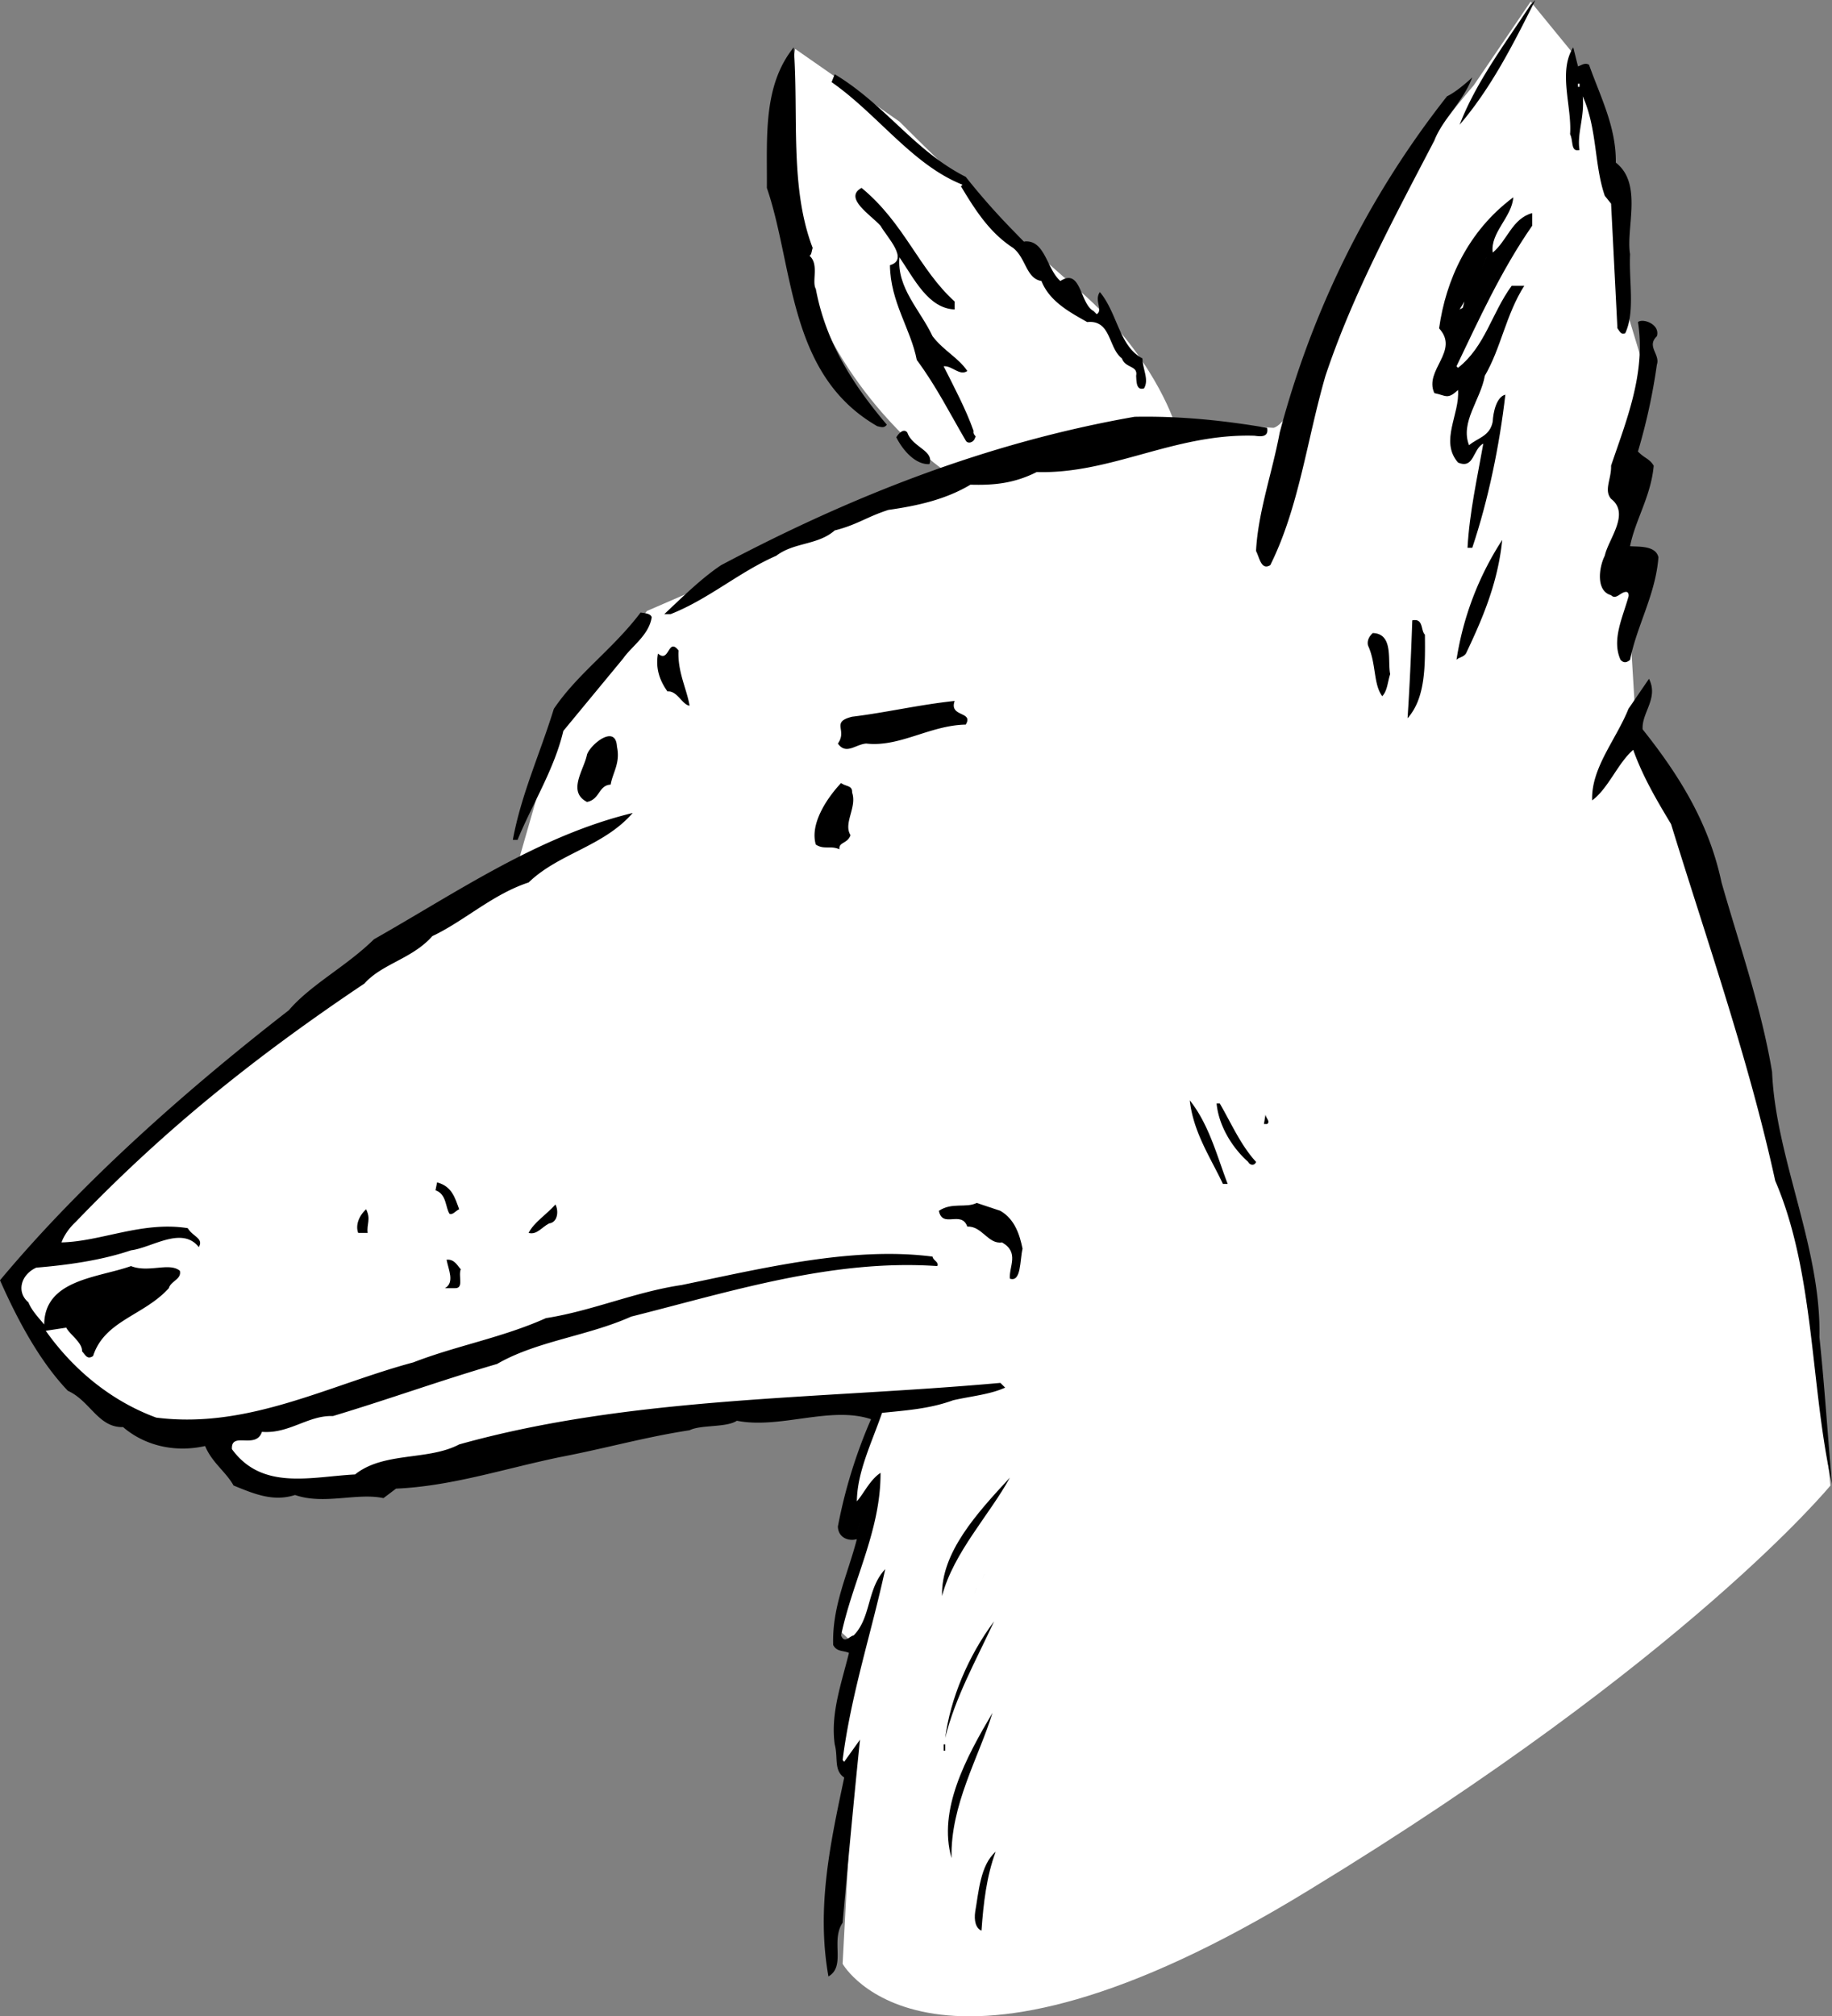
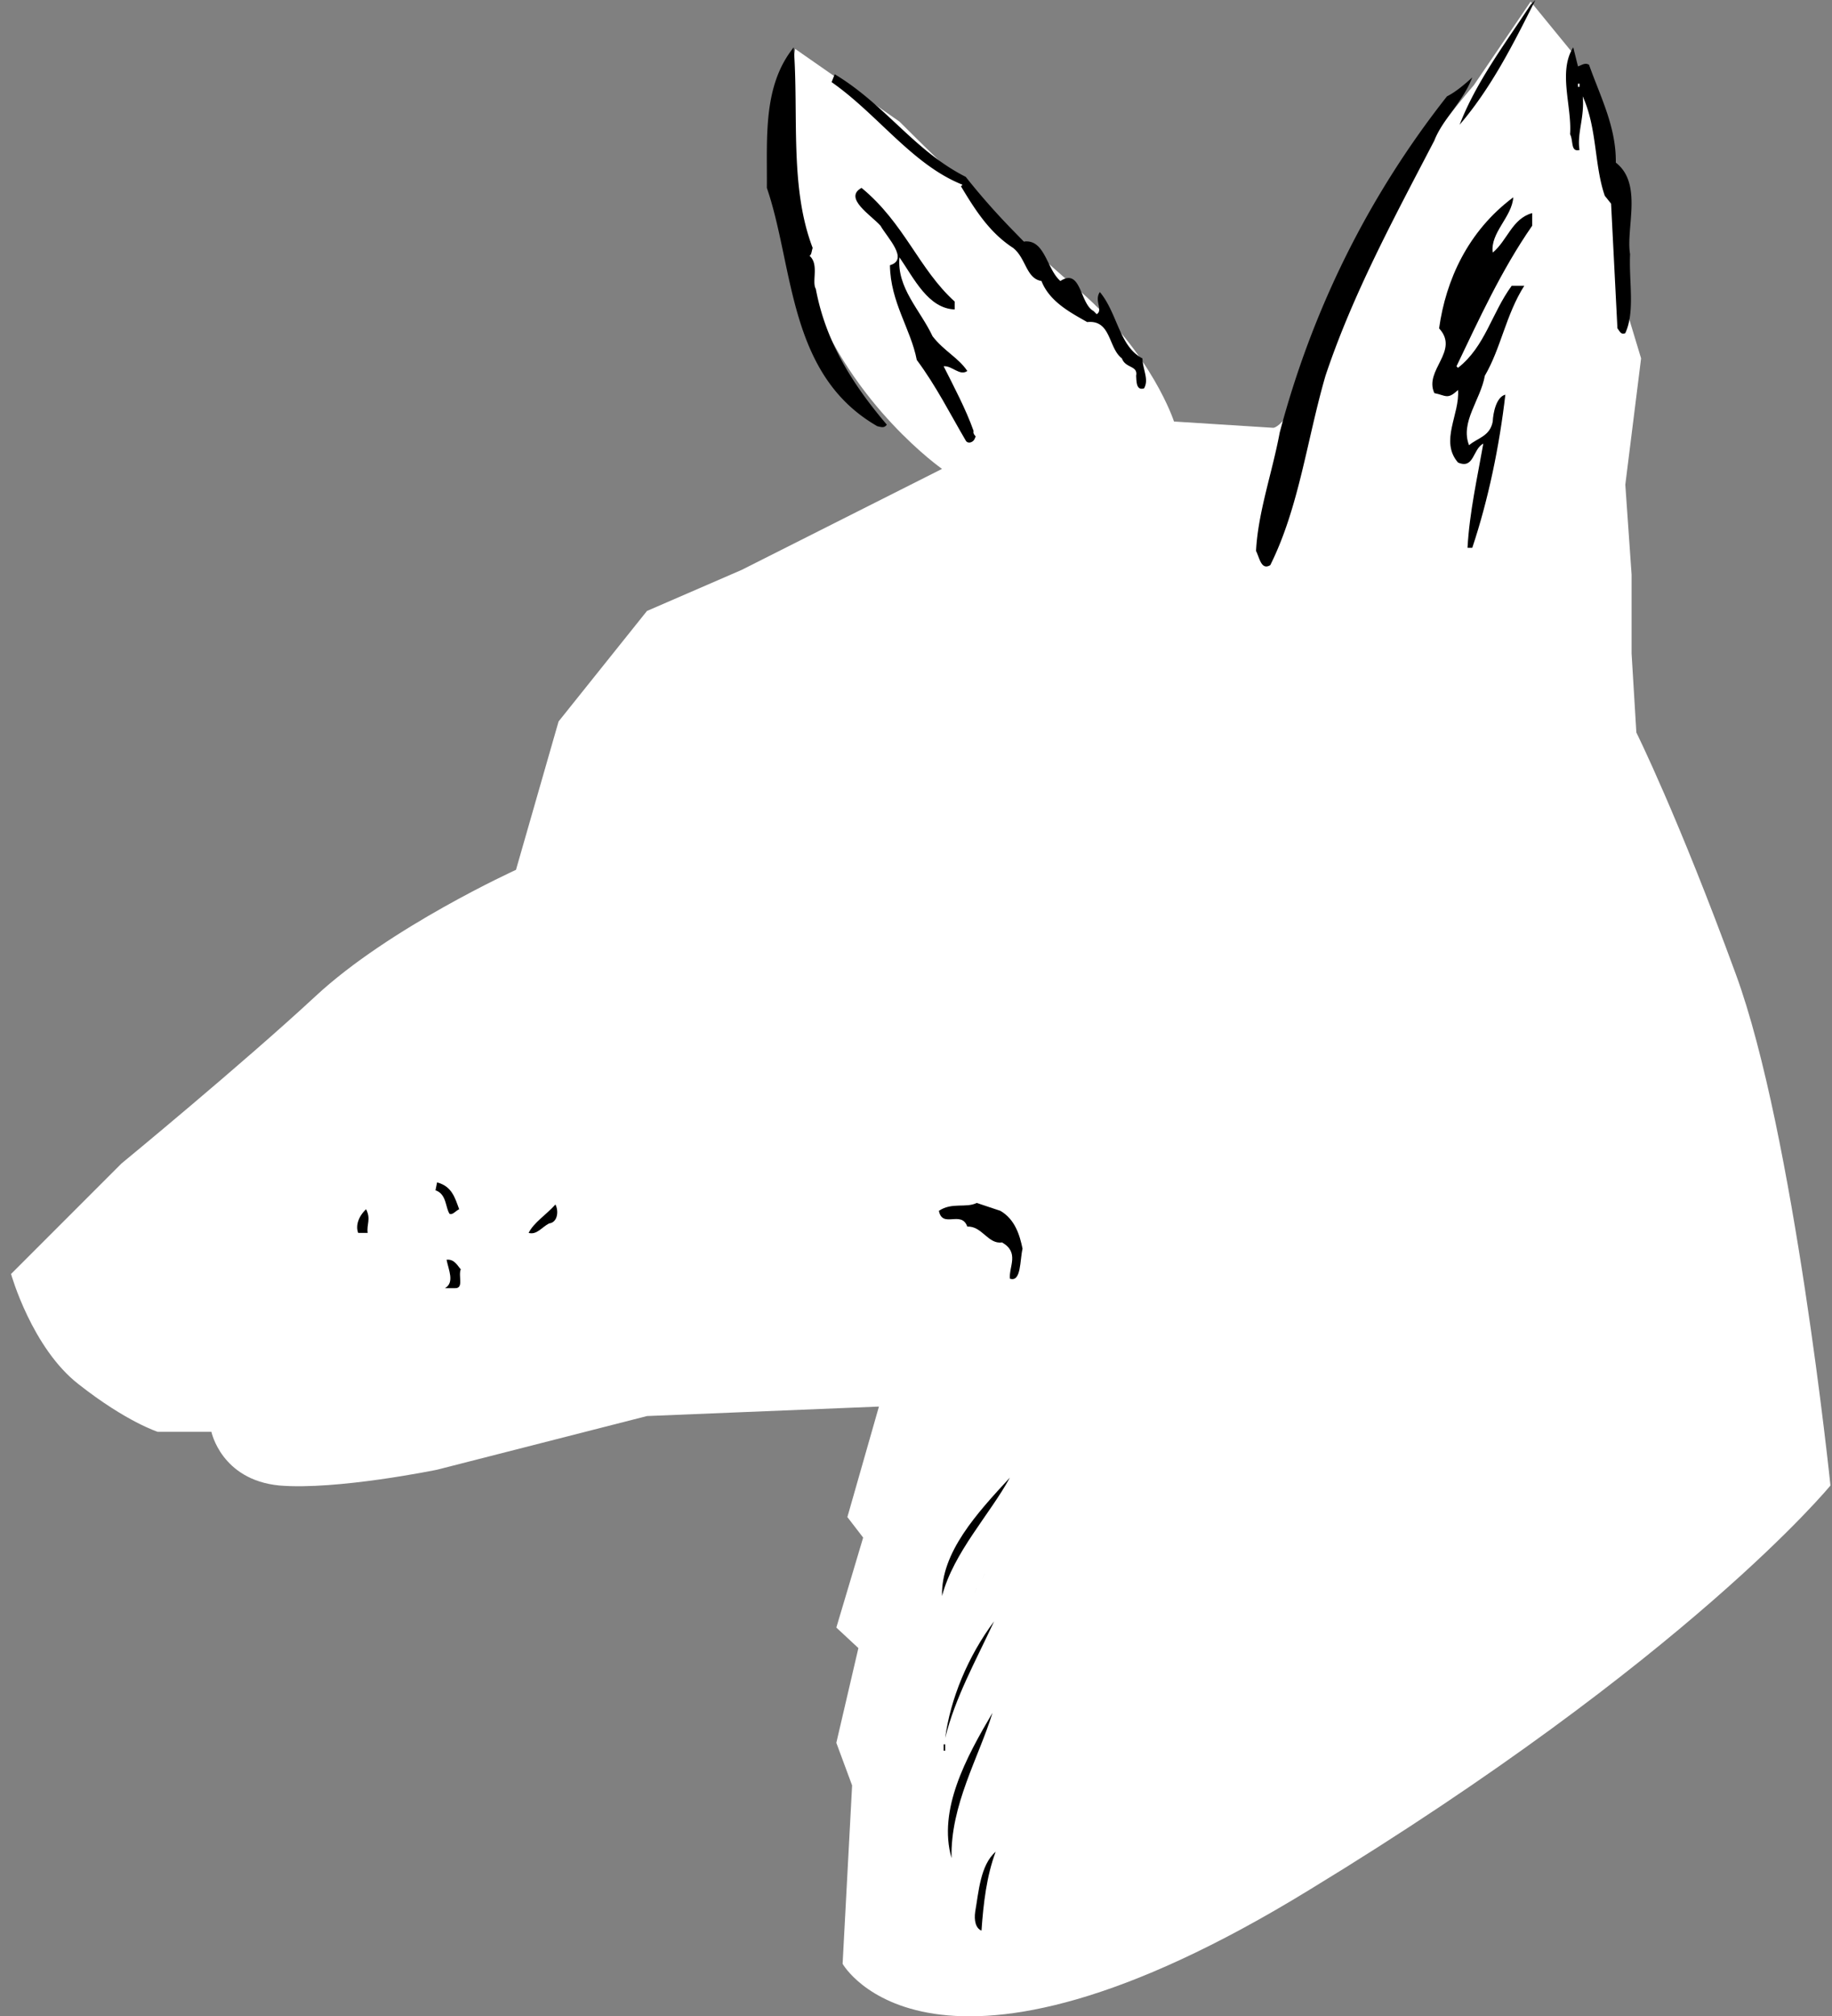
<svg xmlns="http://www.w3.org/2000/svg" width="116.098" height="127.728">
  <rect width="100%" height="100%" fill="#808080" stroke="none" />
  <path fill="#fff" d="M50.398 3.102s-1.707 8.64 1 15.601c2.625 7.04 8.301 11 8.301 11L47 36.102l-6 2.601-5.602 7-2.699 9.399s-8.008 3.64-12.699 8C15.355 67.41 7.7 73.703 7.7 73.703l-7 7s1.323 4.707 4.3 7c3.023 2.375 5 3 5 3h3.398s.625 3.04 4.301 3.399c3.656.308 10-1 10-1L41 89.703l14.7-.601-2 7 1 1.3-1.7 5.7 1.398 1.3-1.398 6 1 2.7-.602 11.3S59.023 134.41 83 119.703c24.023-14.625 33-25.601 33-25.601s-2.309-22.36-6-32.399c-3.645-9.96-6.3-15.3-6.3-15.3l-.302-5v-5l-.398-5.7 1-8-1.3-4.3-.7-7.7-2.3-7.3L97 .101l-3.602 5.3s-6.707 7.676-9 14.7c-2.375 6.976-3.699 7-3.699 7l-6.3-.399s-1.376-4.293-6-8.3C63.69 14.41 57 7.702 57 7.702l-6.602-4.601" />
  <path d="M92.5 7.902c1.023-2.66 2.824-5.058 4.5-7.601L97.3 0c-1.374 2.742-2.777 5.543-4.8 7.902M50.3 3c.325 4.242-.277 8.844 1.2 12.703-.074.242-.074.442-.2.5.626.54.126 1.64.4 2.098.624 3.344 2.323 6.043 4.5 8.601-.177.243-.376.141-.602.098-5.672-3.258-5.274-10.055-7-15.098.027-3.16-.274-6.457 1.703-8.902M100 4.203c.223-.058.426-.258.7-.101.726 2.043 1.726 3.941 1.698 6.199 1.727 1.344.625 4.144.903 5.8-.078 1.743.324 3.641-.301 5-.277.141-.375-.156-.5-.3l-.402-7.899-.399-.5c-.676-1.957-.476-4.257-1.398-6.3.125 1.343-.375 2.343-.203 3.398-.575.145-.375-.555-.598-1 .125-1.758-.777-3.957.2-5.5l.3 1.203m-38.8 7a43.602 43.602 0 0 0 3.698 4.098c1.325-.156 1.426 1.742 2.301 2.5 1.324-.856 1.227 1.441 2.102 1.902l.199.2c.426-.258-.176-.86.2-1.403 1.124 1.344 1.226 3.445 2.698 4.203.028.742.426 1.34.102 1.899-.477.14-.477-.36-.5-.801.125-.656-.676-.457-.902-1.098-.875-.66-.672-2.46-2.2-2.3-.972-.56-2.375-1.258-2.898-2.602-.977-.156-.977-1.457-1.8-2.098-1.477-.96-2.376-2.36-3.302-3.902l.102-.098c-3.176-1.258-5.375-4.46-8.3-6.5l.198-.5c3.227 1.942 5.028 4.84 8.301 6.5M93.3 4.902c-.577 1.543-1.874 2.641-2.402 4-2.574 4.942-5.175 9.743-6.898 14.899-1.176 4.043-1.676 8.344-3.5 12-.574.344-.676-.457-.902-.899.125-2.457 1.027-4.957 1.5-7.5 2.027-7.66 5.527-14.859 10.601-21.3.524-.258 1.125-.758 1.602-1.2" />
  <path fill="#fff" d="M100 5.5h.098v-.2H100v.2" />
  <path d="M54.598 11.902c2.726 2.243 3.625 5.141 5.902 7.2v.5c-1.676-.059-2.574-1.957-3.5-3.301-.176 1.941 1.324 3.344 2.098 5 .726.941 1.625 1.344 2.203 2.199-.477.344-.977-.355-1.5-.297.625 1.242 1.422 2.742 1.898 4.098-.074.242.227.344.102.402-.078.34-.477.442-.602.2-.976-1.66-1.875-3.458-3.101-5.102-.375-1.957-1.672-3.656-1.7-6 1.227-.356-.175-1.758-.597-2.5-.578-.656-2.375-1.758-1.203-2.399m40 4.098c.925-.758 1.226-2.156 2.5-2.5v.8c-1.973 2.845-3.375 5.942-4.797 8.903l.097.098c1.727-1.356 2.125-3.457 3.403-5.2h.797c-1.172 1.844-1.473 3.942-2.5 5.7-.274 1.543-1.575 2.941-1 4.402.527-.46 1.328-.558 1.5-1.5.027-.558.226-1.558.8-1.703-.375 3.242-1.074 6.645-2.097 9.703H93c.125-2.258.625-4.46 1-6.601-.676.343-.574 1.64-1.602 1.199-1.175-1.356.125-3.059 0-4.598-.675.64-.773.34-1.5.2-.675-1.458 1.625-2.66.301-4.102.426-3.059 1.824-6.156 4.7-8.301-.075 1.242-1.473 2.242-1.301 3.5" />
-   <path fill="#fff" d="m94.2 16.3-.302.802.301-.801m-.699 1.402-.2.598.2-.598m-1 1.899.3-.5-.1.398Zm0 0" />
-   <path d="M105 21.3c-.676.645.223 1.145 0 1.802a37.825 37.825 0 0 1-1.2 5.5c.423.441.723.441 1 .898-.175 1.945-1.175 3.445-1.5 5.102.524.043 1.626-.059 1.798.699-.172 2.344-1.375 4.344-1.797 6.5-.176.144-.375.242-.602 0-.574-1.258.125-2.656.5-4 .024-.059.024-.258-.101-.301-.375-.055-.672.543-1 .203-.973-.258-.774-1.758-.399-2.5.227-1.058 1.625-2.66.399-3.601-.473-.559.027-1.258 0-2.102.925-2.758 2.226-5.855 1.703-9.098.324-.257 1.422.141 1.199.899m-24.7 5.801c.126.64-.476.543-.8.5-5.074-.157-9.074 2.441-13.8 2.3-1.477.743-2.774.84-4.2.801-1.574.942-3.375 1.34-5.2 1.598-1.374.441-1.976.941-3.402 1.3-1.074.942-2.574.743-3.699 1.602-2.375 1.04-4.273 2.742-6.699 3.7h-.402c1.027-.958 2.328-2.258 3.601-3.102 8.227-4.356 16.824-7.758 26.2-9.399 2.925-.058 5.726.243 8.402.7m-21.403 2.3c-.875.043-1.675-.859-2.097-1.699.023-.058.422-.66.699-.3.324.94 1.723 1.14 1.398 2m34 11.999c-.175.243-.472.243-.597.399a19.322 19.322 0 0 1 2.898-7.598c-.273 2.742-1.273 5.04-2.3 7.2M41.3 39.102c-.175 1.14-1.277 1.843-1.8 2.601l-3.8 4.598c-.575 2.441-1.977 4.644-2.9 6.902h-.3c.523-2.86 1.723-5.46 2.598-8.3 1.527-2.258 3.726-3.758 5.5-6.102.226.043.625.043.703.3M90.3 40.203c.024 2.04.024 4.04-1.1 5.297.124-1.855.226-4.055.3-6.2.723-.155.523.645.8.903m-2.202 2.5c-.172.54-.172 1.04-.5 1.399-.575-.758-.375-2.059-.899-3.2-.074-.257.024-.558.301-.8 1.324.043.926 1.742 1.098 2.601M43 41.203c-.074 1.34.523 2.442.7 3.5-.477-.058-.774-.96-1.4-.902-.476-.656-.777-1.457-.6-2.399.726.641.624-1.058 1.3-.199m61.098 5c2.425 3.04 4.226 6.04 5 9.7 1.125 3.94 2.527 7.94 3.203 12 .222 5.44 3.125 11.14 3 16.8.324 3.04.523 6.242.797 9.297-1.375-6.055-1.075-13.355-3.598-19.2-1.676-7.655-4.277-15.058-6.602-22.597-.875-1.46-1.773-2.96-2.398-4.703-.977.844-1.574 2.445-2.602 3.203-.074-2.058 1.528-3.86 2.301-5.8L104.5 43c.625 1.242-.477 2.145-.402 3.203M60.5 44.402c-.375 1.043 1.223.641.7 1.5-2.274.043-4.177 1.442-6.302 1.2-.675.043-1.273.742-1.8 0 .625-.86-.473-1.36.902-1.7 2.125-.257 4.223-.757 6.5-1M39.098 47.3c.226 1.044-.274 1.645-.399 2.403-.773.04-.676.942-1.5 1.098-1.273-.656-.176-2.059 0-3 .227-.656 1.824-1.957 1.899-.5M54 50.203c.324.942-.574 1.942-.102 2.7-.175.542-.773.44-.699.898-.574-.258-.976.043-1.5-.301-.375-1.258.625-2.855 1.602-3.898.324.242.722.14.699.601m-20.5 5.699c-2.277.743-4.074 2.442-6.102 3.399-1.273 1.441-3.175 1.742-4.3 3-6.774 4.543-12.575 9.144-18.297 15.101-.477.442-.778.942-.903 1.301 2.528-.058 5.125-1.36 8-.902.325.543 1.028.644.7 1.199-1.075-1.355-2.973.043-4.297.203-1.875.64-4.078.942-6 1.098-.977.441-1.278 1.543-.5 2.199.222.543.625.945 1 1.402.023-2.859 3.422-2.957 5.5-3.699 1.125.442 2.422-.258 3.097.297.125.543-.574.645-.699 1.102-1.574 1.742-4.074 2.043-4.8 4.3-.376.243-.473-.058-.7-.3.024-.559-.773-1.059-1-1.5l-1.3.199c1.726 2.441 4.124 4.441 7 5.5 5.824.742 10.925-2.059 16.3-3.5 2.727-1.059 5.625-1.559 8.399-2.801 2.925-.457 5.625-1.656 8.601-2.098 5.125-1.058 10.824-2.457 15.899-1.8.027.242.425.343.3.601-6.675-.46-13.175 1.64-19.398 3.2-2.777 1.242-5.977 1.542-8.5 3-3.574 1.042-6.875 2.242-10.402 3.3-1.575-.058-2.774 1.14-4.5 1-.375 1.14-1.973-.058-1.899 1.098 1.926 2.644 5.024 1.742 7.801 1.601 1.824-1.457 4.625-.859 6.598-1.902 10.925-3.055 22.726-2.855 34.3-3.898l.301.3c-.976.442-2.176.543-3.3.801-1.473.54-2.973.64-4.5.797-.676 1.945-1.575 3.742-1.598 5.602.422-.457.824-1.36 1.5-1.801.023 3.644-1.778 6.844-2.5 10.3.222.544.523.044.797 0 1.125-1.156.828-2.956 2-4.199-.875 4.043-2.172 7.942-2.7 12.098l.102.102 1-1.399c-.375 3.64-.777 7.942-1.102 11.598-.773 1.144.227 2.742-.898 3.402-.777-4.36.125-8.46 1-12.601-.676-.457-.375-1.258-.602-2.102-.273-1.957.426-3.855.903-5.797-.375-.16-.778-.058-1-.5-.078-2.46.922-4.46 1.5-6.703-.477.145-1.176-.055-1.203-.797a31.908 31.908 0 0 1 2.101-6.8c-2.574-.86-5.773.64-8.5.097-.676.445-2.273.242-3 .602-2.875.441-5.273 1.14-8.199 1.699-3.574.742-6.875 1.844-10.402 2l-.797.601c-1.676-.359-3.778.442-5.602-.199-1.375.442-2.574-.058-3.898-.601-.477-.86-1.375-1.457-1.801-2.5-1.977.441-3.875-.059-5.2-1.2-1.577.043-2.077-1.66-3.5-2.3-1.777-1.86-3.175-4.457-4.3-7C5.223 74.844 11.926 68.945 18.3 64c1.423-1.656 3.626-2.758 5.4-4.5 5.226-2.957 10.425-6.555 16.398-8-1.875 2.145-4.672 2.543-6.598 4.402M77.8 75h-.3c-.777-1.656-1.875-3.258-2.102-5.297 1.227 1.54 1.727 3.54 2.403 5.297m-.501-5.098c.723 1.243 1.325 2.641 2.298 3.7-.075.242-.375.242-.5 0-1.075-.957-1.875-2.36-2-3.7h.203m2.999 1.301h-.202l.101-.601c.024.242.324.441.102.601" />
  <path d="M29.098 76.602c-.274.14-.375.343-.598.3-.277-.359-.176-1.257-.902-1.5l.101-.5c.926.243 1.125.942 1.399 1.7m34.3.101c.926.54 1.227 1.54 1.403 2.399-.176.742-.078 2.14-.801 1.898-.074-.758.625-1.656-.5-2.297-.875.14-1.277-1.058-2.2-1-.374-1.058-1.577.14-1.8-1 .824-.558 1.723-.16 2.398-.5l1.5.5M35.2 76.3c.226.442.124 1.145-.4 1.2-.476.242-.777.742-1.3.602.324-.657 1.125-1.157 1.7-1.801m-11.9 1.801h-.6c-.177-.457.023-1.059.5-1.5.323.64.023.941.1 1.5m5.9 2.3c-.177.442.226 1.243-.4 1.2h-.6c.624-.36.226-1.157.1-1.801.524-.059.723.441.9.601m30.5 20.7c-.075-2.758 2.226-5.258 4.3-7.5-1.277 2.343-3.574 4.742-4.3 7.5" />
  <path fill="#fff" d="m54.5 96.402-.2.801.2-.8" />
  <path d="m62.398 99.703-.199.399.2-.399m-.501.899-.199.5.2-.5m-2.001 9.5c.325-2.457 1.426-5.157 3.102-7.399-1.176 2.54-2.477 4.84-3.102 7.399m.402 7.601c-.874-3.058.923-6.36 2.598-9.203-.875 2.844-2.675 5.844-2.597 9.203M59.8 110.5h.098v.402h-.097v-.402m3.297 6.8c-.575 1.544-.774 3.243-.899 5-.375-.155-.476-.655-.398-1.198.222-1.258.324-2.957 1.297-3.801" />
</svg>